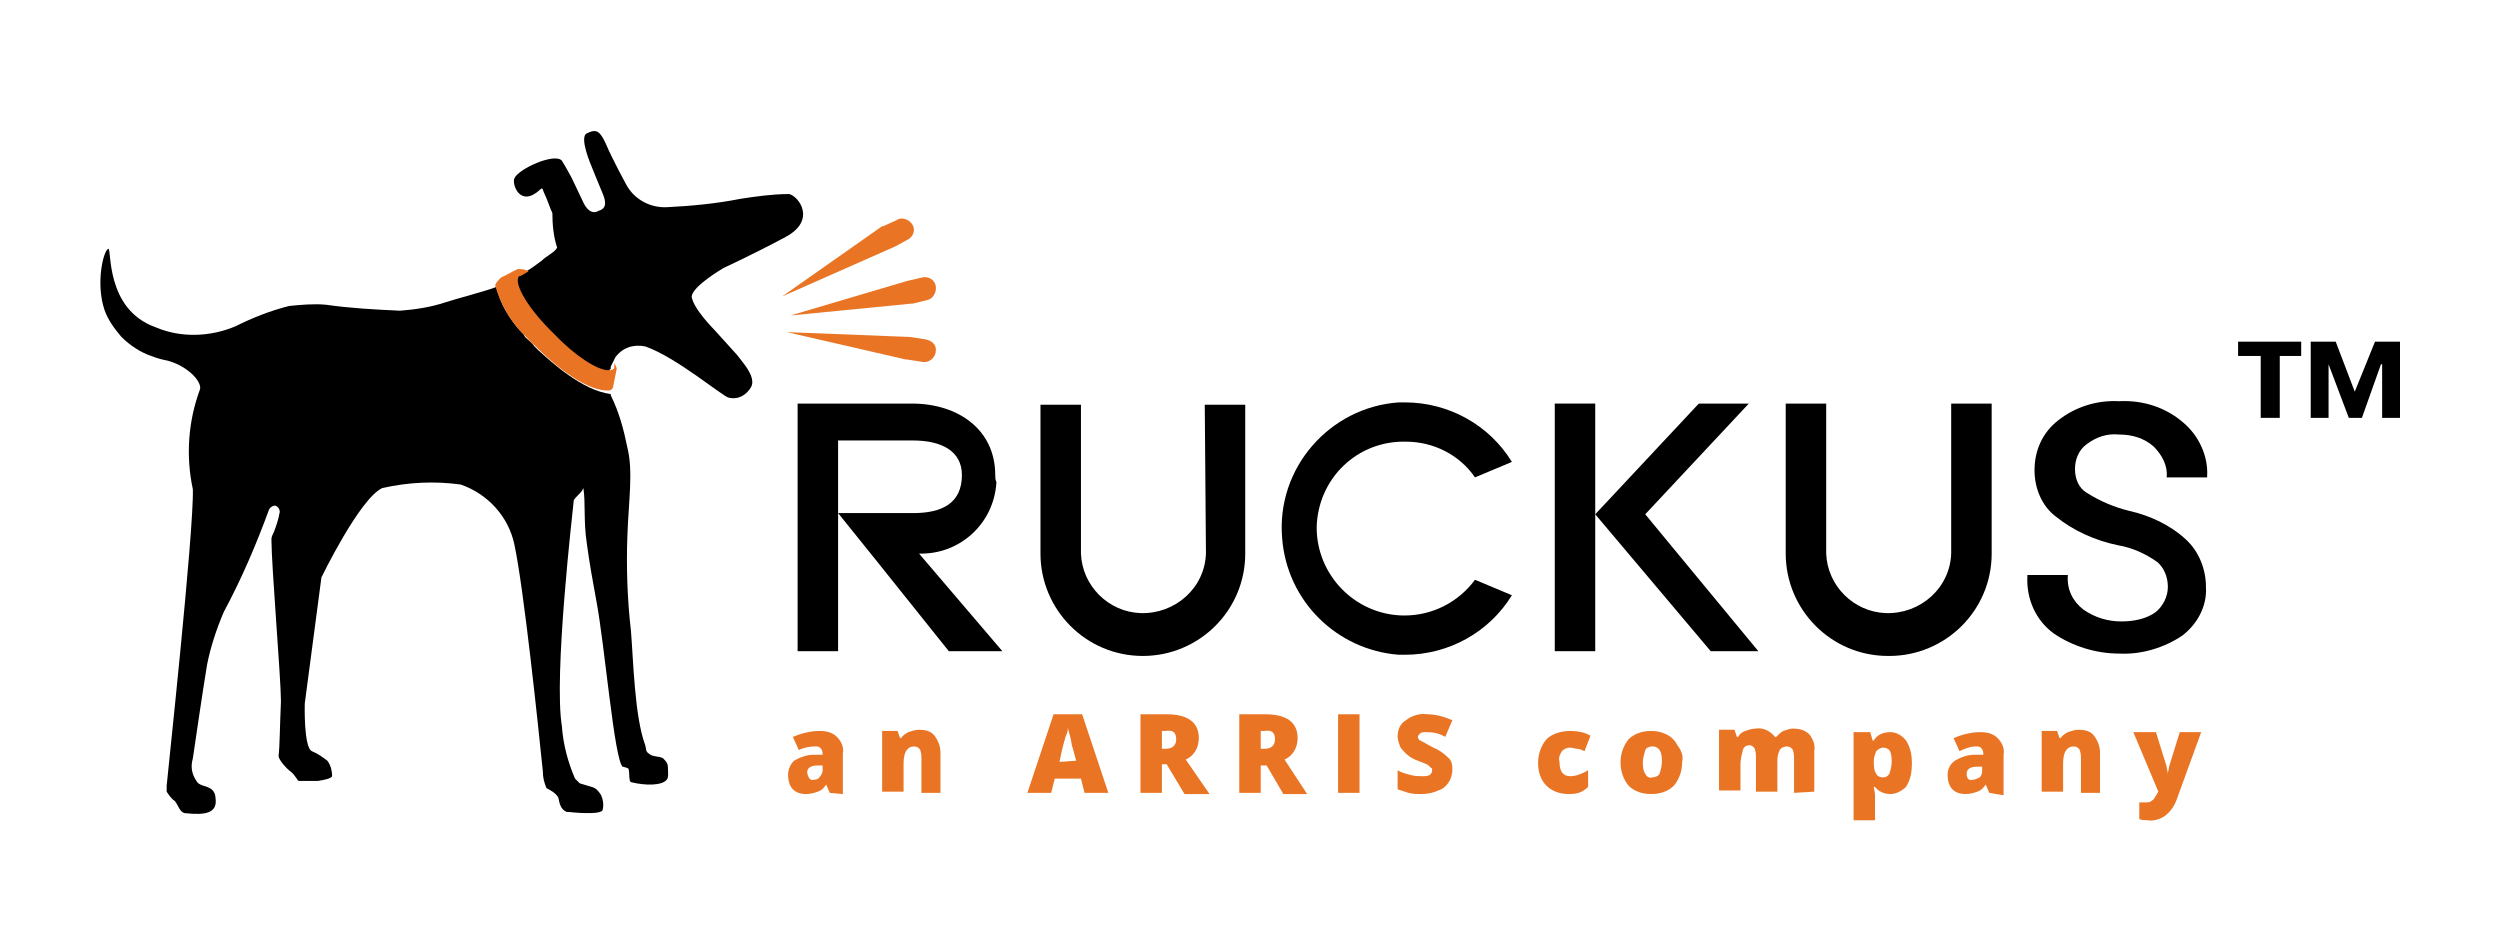
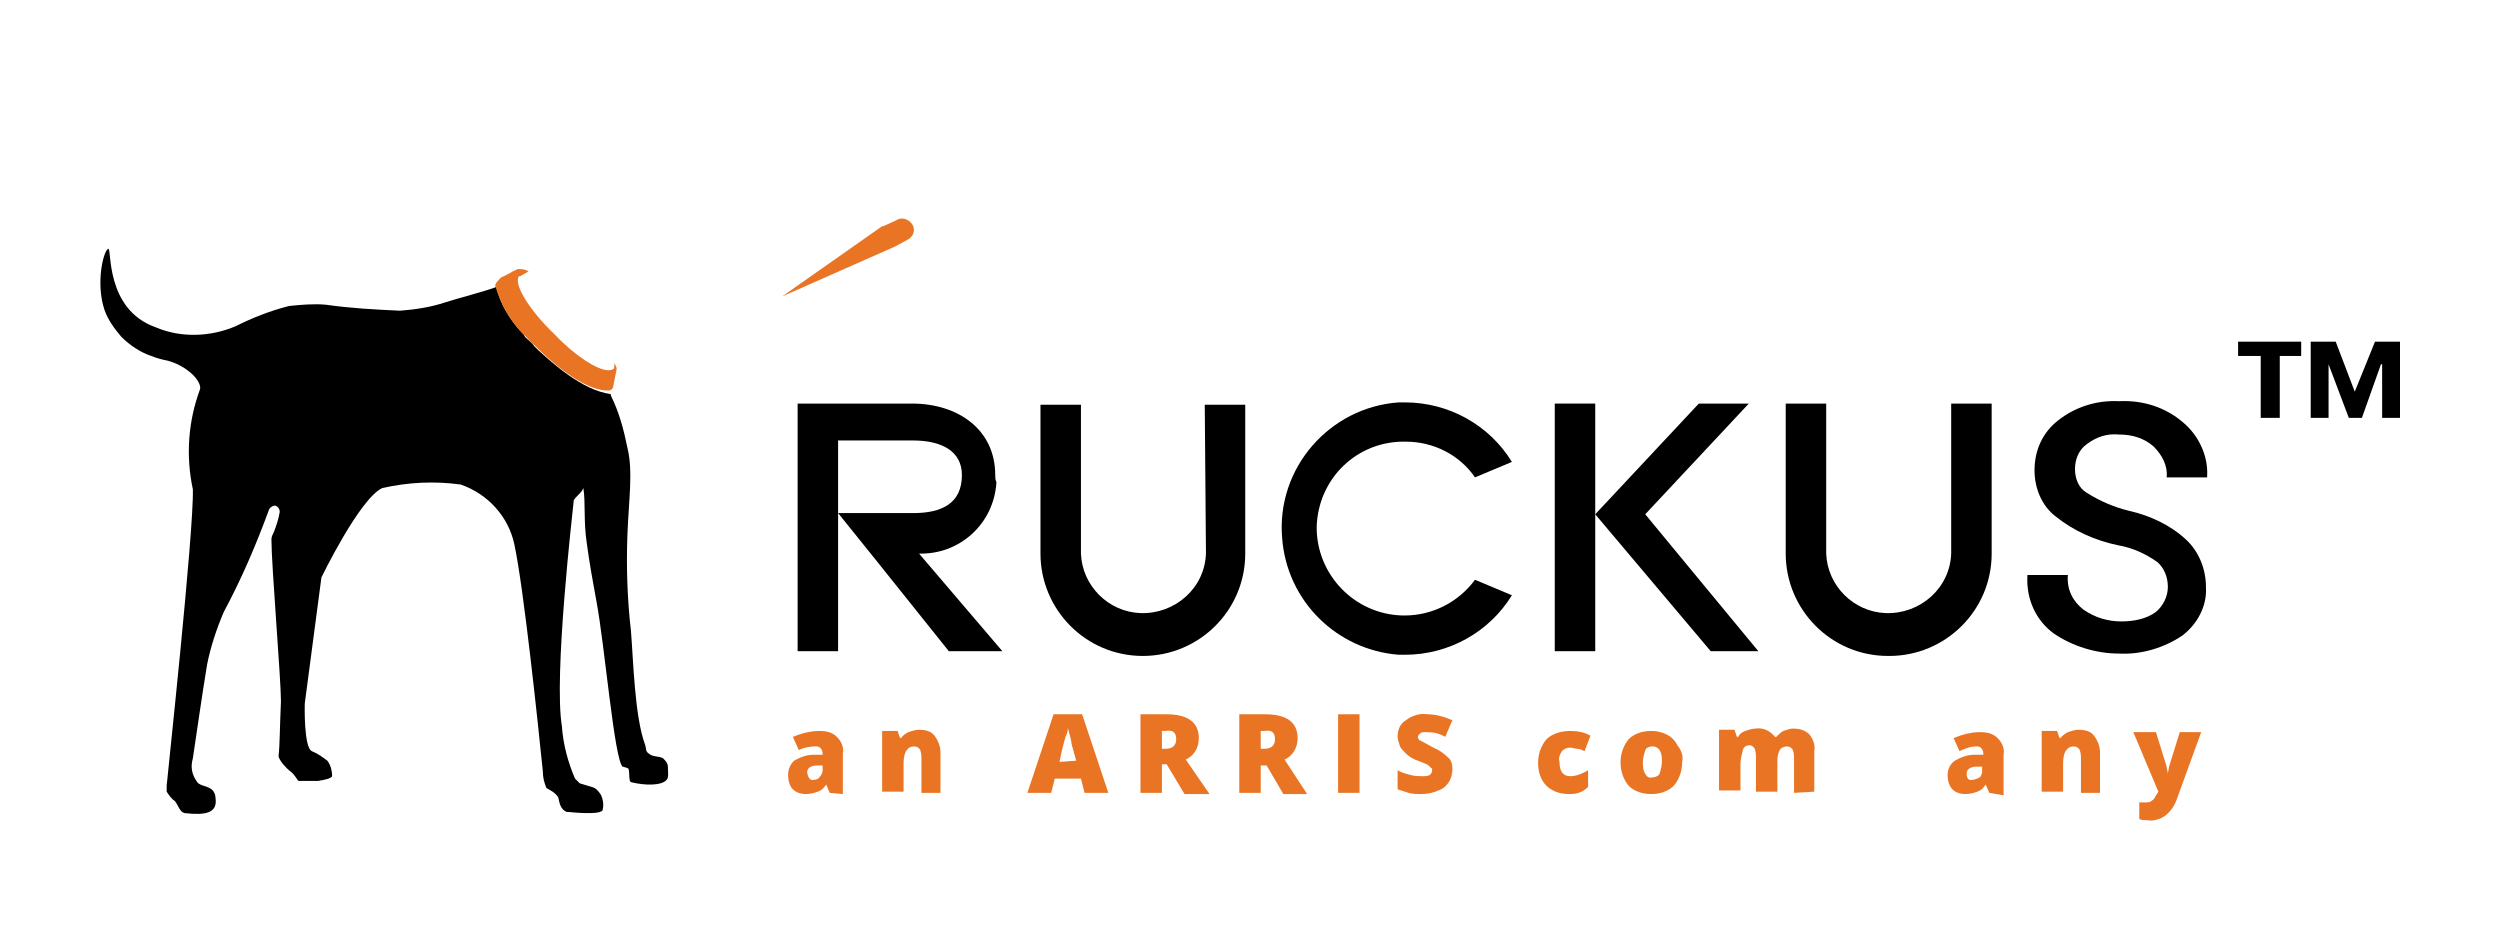
<svg xmlns="http://www.w3.org/2000/svg" version="1.1" id="Layer_1" x="0px" y="0px" viewBox="0 0 210 80" style="enable-background:new 0 0 210 80;" xml:space="preserve">
  <style type="text/css">
	.st0{fill:#E87424;}
</style>
  <g>
    <g id="ruckus">
      <polygon points="199.5,28.7 197.8,32.9 196.2,28.7 194.1,28.7 194.1,35.1 195.6,35.1 195.6,30.6 195.6,30.6 197.3,35.1     198.4,35.1 200,30.6 200.1,30.6 200.1,35.1 201.6,35.1 201.6,28.7   " />
      <polygon points="188,29.9 189.9,29.9 189.9,35.1 191.5,35.1 191.5,29.9 193.3,29.9 193.3,28.7 188,28.7   " />
      <polygon points="138.2,43.2 146.9,33.9 142.7,33.9 134,43.2 143.7,54.7 147.7,54.7   " />
      <path d="M101.3,46.5c-0.1,2.9-2.6,5.1-5.5,5c-2.7-0.1-4.9-2.3-5-5V34h-3.4v12.5c0,4.7,3.8,8.6,8.6,8.6c4.7,0,8.6-3.8,8.6-8.6V34    h-3.4L101.3,46.5z" />
      <path d="M118.1,37.1c2.3,0,4.5,1.1,5.8,3l3.1-1.3c-1.9-3.1-5.3-5-9-5h-0.5c-5.8,0.4-10.3,5.5-9.8,11.4c0.4,5.3,4.6,9.4,9.8,9.8    h0.5c3.7,0,7.1-1.9,9-5l-3.1-1.3c-1.4,1.9-3.6,3-5.9,3h-0.2c-4-0.1-7.2-3.4-7.2-7.4C110.7,40.2,114,37,118.1,37.1L118.1,37.1z" />
      <rect x="130.6" y="33.9" width="3.4" height="20.8" />
      <path d="M163.9,46.5c-0.1,2.9-2.6,5.1-5.5,5c-2.7-0.1-4.9-2.3-5-5V33.9h-3.4v12.6c0,4.7,3.8,8.6,8.6,8.6c0,0,0,0,0.1,0l0,0    c4.7,0,8.6-3.8,8.6-8.6V33.9h-3.4L163.9,46.5z" />
      <path d="M83.6,39.9L83.6,39.9c0-3.8-3.1-6-7-6H67v20.8h3.4v-7.3l0,0c0,0,0-4.3,0-4.3v-3.3l0,0V37h6.3c2.4,0,4.1,0.9,4.1,2.9    c0,2.4-1.7,3.2-4.1,3.2h-6.3l2.9,3.6l6.4,8h4.5l-7-8.2c3.4,0.1,6.3-2.5,6.5-6C83.6,40.3,83.6,40.1,83.6,39.9z" />
      <path d="M178.8,42.9c-1.2-0.3-2.4-0.8-3.5-1.5c-0.7-0.4-1-1.2-1-2c0-0.8,0.3-1.6,1-2.1c0.8-0.6,1.7-0.9,2.7-0.8    c1.1,0,2.1,0.3,2.9,1c0.7,0.7,1.2,1.6,1.1,2.6h3.4v-0.1c0.1-1.7-0.7-3.4-2-4.5c-1.5-1.3-3.4-1.9-5.4-1.8c-1.9-0.1-3.7,0.5-5.1,1.6    c-1.3,1-2,2.5-2,4.2c0,1.5,0.6,3,1.8,3.9c1.5,1.2,3.3,2,5.2,2.4c1.2,0.2,2.3,0.7,3.3,1.4c0.6,0.5,0.9,1.3,0.9,2.1    c0,0.8-0.4,1.6-1,2.1c-0.8,0.6-1.9,0.8-2.9,0.8c-1.1,0-2.2-0.3-3.2-1c-0.9-0.7-1.4-1.7-1.3-2.9h-3.4v0.1c-0.1,1.9,0.7,3.7,2.2,4.8    c1.6,1.1,3.6,1.7,5.5,1.7c1.9,0.1,3.8-0.5,5.3-1.5c1.3-1,2.1-2.5,2-4.1c0-1.5-0.6-3-1.7-4C182.3,44.1,180.6,43.3,178.8,42.9z" />
    </g>
    <g id="bark">
      <path class="st0" d="M75.2,20.7l1.1-0.6c0.5-0.3,0.6-0.9,0.3-1.3c0,0,0,0,0,0l0,0c-0.3-0.4-0.9-0.6-1.3-0.3L74.2,19h-0.1l-8.4,5.9    L75.2,20.7L75.2,20.7z" />
-       <path class="st0" d="M76.2,23.6l-9.8,2.9l10.2-1h0.1l1.2-0.3c0.5-0.1,0.8-0.7,0.7-1.2c-0.1-0.5-0.6-0.8-1.1-0.7L76.2,23.6    L76.2,23.6L76.2,23.6z" />
-       <path class="st0" d="M77.7,28.5l-1.3-0.2h-0.1l-10.2-0.4l10,2.3h0.1l1.3,0.2c0.5,0.1,1-0.3,1.1-0.8c0,0,0,0,0-0.1l0,0    C78.7,29,78.3,28.6,77.7,28.5z" />
    </g>
    <g id="dog">
-       <path d="M60.8,22.5c0,0,2.6-1.2,5.2-2.6c2.6-1.4,1.1-3.4,0.3-3.6c-1.4,0-2.8,0.2-4.1,0.4c-2,0.4-4.1,0.6-6.1,0.7    c-1.4,0.1-2.8-0.6-3.5-1.9c0,0-1.2-2.2-1.7-3.4c-0.5-1.1-0.8-1.3-1.6-0.9c-0.7,0.3,0.4,2.8,0.4,2.8s0.6,1.5,0.9,2.2    c0.3,0.7,0.4,1.3-0.3,1.5C49.5,18.2,49,17,49,17l-1-2.1c0,0-0.6-1.1-0.8-1.4c-0.6-0.7-3.7,0.7-4,1.5c-0.2,0.5,0.5,2.5,2.2,0.9    c0.2-0.2,0.2,0.1,0.3,0.3c0.3,0.6,0.5,1.3,0.7,1.7c0,1,0.1,2,0.4,2.9c-0.2,0.4-0.9,0.7-1.3,1.1c-0.4,0.3-0.8,0.6-1.3,0.9l0,0    l-0.7,0.4l0,0h-0.1l0,0c-0.5,0.7,0.8,2.9,2.9,5c1.8,1.8,3.7,3,4.5,3c0.2,0,0.3,0,0.4-0.1c0,0,0-0.1,0.1-0.1v-0.1c0,0,0-0.1,0-0.1    l0.1-0.2l0,0c0.1-0.2,0.2-0.4,0.3-0.6c0.6-0.8,1.5-1.1,2.5-0.9c2.6,0.9,6.5,4.2,7,4.3c0.8,0.2,1.5-0.2,1.9-0.9    c0.3-0.6-0.2-1.3-0.3-1.5c-0.1-0.2-0.9-1.2-0.9-1.2l-1.9-2.1c0,0-1.8-1.8-1.9-2.8C58.2,24,60.8,22.5,60.8,22.5z" />
      <path d="M45.2,29.4l-0.3-0.3c-0.2-0.3-0.5-0.5-0.8-0.8l0,0L44,28.1l-0.2-0.2l0,0c-1-1.1-1.8-2.4-2.1-3.8l0,0l0,0l0,0    c-0.7,0.3-3.4,1-4.3,1.3c-1.2,0.4-2.5,0.6-3.8,0.7c-2.1-0.1-4.1-0.2-6.2-0.5c-1-0.1-2.1,0-3.1,0.1c-1.6,0.4-3.1,1-4.5,1.7    c-2.1,0.9-4.6,1-6.7,0.1c-4.3-1.5-3.7-6.7-4-6.6C8.7,21,8,23.8,8.8,26.1c0.3,0.8,0.8,1.5,1.4,2.2c0.7,0.7,1.6,1.3,2.5,1.6    c0.5,0.2,0.9,0.3,1.4,0.4c0.7,0.2,1.3,0.5,1.9,1c0.6,0.5,0.9,1.1,0.8,1.4c-1,2.7-1.2,5.6-0.6,8.4c0.1,3.5-2.2,24.7-2.2,24.9    c0,0.2,0,0.3,0,0.5c0.2,0.3,0.4,0.6,0.7,0.8c0.3,0.4,0.4,0.9,0.8,1c1.8,0.2,2.8,0,2.6-1.3c0-0.3-0.2-0.7-0.5-0.8    c-0.3-0.2-0.9-0.2-1.1-0.6c-0.4-0.6-0.5-1.2-0.3-1.9c0.3-2,0.8-5.5,1.2-7.9c0.3-1.5,0.8-3,1.4-4.4c1.5-2.8,2.7-5.6,3.8-8.6    c0.1-0.2,0.4-0.4,0.6-0.3c0.2,0.1,0.3,0.3,0.3,0.5c-0.1,0.6-0.3,1.2-0.5,1.7c-0.1,0.2-0.2,0.4-0.2,0.6c0,2.2,0.8,11.7,0.8,13.6    c-0.1,2.3-0.1,3.8-0.2,4.6c0,0.3,0.6,1,1,1.3c0.4,0.3,0.6,0.8,0.7,0.8c0.5,0,1.1,0,1.6,0c0.6-0.1,1.1-0.2,1.2-0.4    c0-0.4-0.1-0.9-0.4-1.3c-0.4-0.3-0.8-0.6-1.3-0.8c-0.7-0.3-0.6-4-0.6-4L27,48.5c0,0,3.2-6.6,5.1-7.5c2.2-0.5,4.4-0.6,6.6-0.3    c2.3,0.8,4,2.7,4.5,5c0.8,3.7,2,15.2,2.4,19.1c0,0.5,0.1,0.9,0.3,1.4c0.2,0.1,0.8,0.4,1,0.8c0.1,0.5,0.2,1,0.7,1.2    c0.3,0,0.9,0.1,1.7,0.1c0.5,0,1,0,1.3-0.2c0.1-0.3,0.1-0.7,0-1c0-0.1-0.1-0.2-0.1-0.3c-0.2-0.3-0.4-0.6-0.8-0.7    c-0.3-0.1-0.7-0.2-1-0.3c-0.1-0.1-0.3-0.3-0.4-0.4c-0.6-1.4-1-2.9-1.1-4.4c-0.7-4.2,0.9-18,1-19c0.2-0.3,0.5-0.5,0.7-0.8l0.1-0.2    c0.2,1.1,0,2.8,0.3,4.7c0.2,1.5,0.5,3.2,0.8,4.8c0.7,3.7,1.5,13.3,2.2,13.9c0,0,0.5,0.1,0.5,0.2c0.1,0.3,0,1,0.2,1.1    c1.2,0.3,2.6,0.3,3-0.2c0.2-0.2,0.1-0.8,0.1-1.1c0-0.3-0.2-0.5-0.4-0.7c-0.3-0.2-0.9-0.1-1.2-0.4c-0.3-0.2-0.2-0.4-0.3-0.7    c-0.9-2.4-1-7.2-1.2-9.6c-0.3-2.6-0.4-5.3-0.3-8c0.1-2.9,0.5-5.4,0-7.4c-0.3-1.5-0.7-3-1.4-4.4c0,0,0,0,0-0.1h0    C48.9,32.8,46.3,30.4,45.2,29.4z" />
    </g>
    <path id="collar" class="st0" d="M51.6,30.7C51.6,30.7,51.6,30.7,51.6,30.7v0.2c0,0,0,0.1-0.1,0.1c-0.1,0.1-0.3,0.1-0.4,0.1   c-0.9,0-2.8-1.2-4.5-3c-2.2-2.1-3.5-4.3-3-4.9l0,0h0.1l0,0l0.7-0.4l0,0c-0.3-0.2-0.6-0.2-0.9-0.2c-0.5,0.2-0.9,0.5-1.4,0.7   c-0.3,0.3-0.5,0.5-0.5,0.7l0,0l0,0c0.4,1.4,1.1,2.7,2.1,3.8l0,0l0.2,0.2l0.2,0.2l0,0c0.3,0.3,0.5,0.6,0.8,0.8l0.3,0.3   c1,1,3.7,3.4,5.7,3.5h0.3c0.3-0.1,0.3-0.3,0.3-0.3c0.1-0.5,0.2-1,0.3-1.5c0-0.2-0.1-0.3-0.2-0.5l0,0L51.6,30.7z" />
    <g id="tagline">
      <path class="st0" d="M69.7,66.6l-0.3-0.7l0,0c-0.2,0.3-0.4,0.5-0.7,0.6c-0.3,0.1-0.6,0.2-1,0.2c-0.4,0-0.8-0.1-1.1-0.4    c-0.3-0.3-0.4-0.8-0.4-1.2c0-0.5,0.2-0.9,0.5-1.2c0.5-0.3,1.1-0.5,1.6-0.5h0.8v-0.1c0-0.3-0.2-0.6-0.5-0.6c0,0-0.1,0-0.1,0    c-0.5,0-1,0.1-1.4,0.3l-0.5-1.1c0.7-0.3,1.5-0.5,2.2-0.5c0.6,0,1.1,0.1,1.5,0.5c0.4,0.4,0.6,0.9,0.5,1.4v3.4L69.7,66.6z     M68.4,65.5c0.2,0,0.4-0.1,0.5-0.3c0.1-0.1,0.2-0.3,0.2-0.5v-0.4h-0.4c-0.6,0-0.9,0.2-0.9,0.6C67.9,65.4,68.1,65.6,68.4,65.5    L68.4,65.5z" />
      <path class="st0" d="M77.4,66.6v-2.8c0-0.3,0-0.5-0.1-0.8c-0.1-0.2-0.3-0.3-0.5-0.3c-0.3,0-0.5,0.1-0.7,0.4    c-0.2,0.4-0.2,0.8-0.2,1.2v2.2h-1.8v-5.1h1.3l0.2,0.6h0.1c0.1-0.2,0.4-0.4,0.6-0.5c0.3-0.1,0.6-0.2,0.9-0.2c0.5,0,1,0.1,1.3,0.5    c0.3,0.4,0.5,0.9,0.5,1.4v3.4L77.4,66.6z" />
      <path class="st0" d="M91.1,66.6l-0.3-1.2h-2.2l-0.3,1.2h-2l2.2-6.6h2.4l2.2,6.6H91.1z M90.4,63.9l-0.3-1.1    c-0.1-0.2-0.1-0.6-0.2-0.9c-0.1-0.4-0.2-0.7-0.2-0.8c0,0.2,0,0.4-0.2,0.8c-0.1,0.4-0.3,1-0.5,2.1L90.4,63.9z" />
      <path class="st0" d="M97.6,64.2v2.4h-1.8V60h2.2c1.8,0,2.7,0.7,2.7,2c0,0.8-0.4,1.5-1.1,1.8l2,2.9h-2.1L98,64.2H97.6z M97.6,62.9    h0.3c0.6,0,0.9-0.3,0.9-0.8c0-0.6-0.3-0.8-0.9-0.7h-0.3L97.6,62.9z" />
      <path class="st0" d="M105.9,64.2v2.4h-1.8V60h2.2c1.8,0,2.7,0.7,2.7,2c0,0.8-0.4,1.5-1.1,1.8l1.9,2.9h-2l-1.4-2.4H105.9z     M105.9,62.9h0.3c0.6,0,0.9-0.3,0.9-0.8c0-0.6-0.3-0.8-0.9-0.7h-0.3L105.9,62.9z" />
      <path class="st0" d="M112.4,66.6V60h1.8v6.6H112.4z" />
      <path class="st0" d="M122,64.6c0,0.4-0.1,0.8-0.3,1.1c-0.2,0.3-0.5,0.6-0.9,0.7c-0.4,0.2-0.9,0.3-1.4,0.3c-0.4,0-0.7,0-1.1-0.1    c-0.3-0.1-0.6-0.2-0.9-0.3v-1.6c0.3,0.2,0.7,0.3,1.1,0.4c0.3,0.1,0.7,0.1,1,0.1c0.2,0,0.4,0,0.6-0.1c0.1-0.1,0.2-0.2,0.2-0.4    c0-0.1,0-0.2-0.1-0.2c-0.1-0.1-0.1-0.1-0.2-0.2c-0.1-0.1-0.4-0.2-0.9-0.4c-0.3-0.1-0.7-0.3-1-0.6c-0.2-0.2-0.4-0.4-0.5-0.6    c-0.1-0.3-0.2-0.6-0.2-0.8c0-0.6,0.2-1.1,0.7-1.4c0.5-0.4,1.2-0.6,1.8-0.5c0.7,0,1.4,0.2,2.1,0.5l-0.6,1.4c-0.5-0.3-1-0.4-1.6-0.4    c-0.2,0-0.4,0-0.5,0.1c-0.1,0.1-0.2,0.2-0.2,0.3c0,0.1,0.1,0.3,0.2,0.3c0.4,0.2,0.7,0.4,1.1,0.6c0.5,0.2,0.9,0.5,1.2,0.8    C121.9,63.8,122,64.2,122,64.6z" />
      <path class="st0" d="M131.8,66.7c-0.7,0-1.4-0.2-1.9-0.7c-0.5-0.5-0.7-1.2-0.7-1.9c0-0.7,0.2-1.4,0.7-2c0.5-0.5,1.3-0.7,2-0.7    c0.6,0,1.2,0.1,1.7,0.4l-0.5,1.3c-0.2-0.1-0.4-0.2-0.6-0.2c-0.2,0-0.4-0.1-0.6-0.1c-0.3,0-0.5,0.1-0.7,0.3    c-0.2,0.3-0.3,0.6-0.2,0.9c0,0.8,0.3,1.2,0.9,1.2c0.5,0,1-0.2,1.5-0.5v1.4C132.9,66.6,132.4,66.7,131.8,66.7z" />
      <path class="st0" d="M141.3,64c0,0.7-0.2,1.4-0.7,2c-0.5,0.5-1.2,0.7-1.9,0.7c-0.7,0-1.4-0.2-1.9-0.7c-0.9-1.1-0.9-2.8,0-3.9    c0.5-0.5,1.2-0.7,1.9-0.7c0.5,0,0.9,0.1,1.3,0.3c0.4,0.2,0.7,0.5,0.9,0.9C141.3,63.1,141.4,63.6,141.3,64z M138,64    c0,0.3,0,0.7,0.2,1c0.1,0.2,0.3,0.4,0.6,0.3c0.2,0,0.5-0.1,0.6-0.3c0.1-0.3,0.2-0.7,0.2-1c0-0.3,0-0.7-0.2-1    c-0.2-0.3-0.6-0.4-1-0.2c-0.1,0-0.1,0.1-0.2,0.2C138.1,63.4,138,63.7,138,64L138,64z" />
      <path class="st0" d="M150.7,66.6v-2.8c0-0.3,0-0.5-0.1-0.8c-0.1-0.2-0.3-0.3-0.5-0.3c-0.2,0-0.5,0.1-0.6,0.3    c-0.2,0.4-0.2,0.7-0.2,1.1v2.4h-1.8v-2.8c0-0.3,0-0.5-0.1-0.8c-0.1-0.2-0.3-0.3-0.4-0.3c-0.3,0-0.5,0.1-0.6,0.4    c-0.1,0.4-0.2,0.8-0.2,1.2v2.2h-1.8v-5.1h1.3l0.2,0.6h0.1c0.1-0.2,0.3-0.4,0.6-0.5c0.3-0.1,0.6-0.2,0.9-0.2    c0.6-0.1,1.2,0.2,1.6,0.7h0.1c0.2-0.2,0.4-0.4,0.6-0.5c0.3-0.1,0.6-0.2,0.8-0.2c0.5,0,1,0.1,1.4,0.5c0.3,0.4,0.5,0.9,0.4,1.4v3.4    L150.7,66.6z" />
-       <path class="st0" d="M158.8,66.7c-0.5,0-1-0.2-1.3-0.6h-0.1c0,0.2,0.1,0.4,0.1,0.7v2.1h-1.8v-7.4h1.4l0.2,0.7h0.1    c0.3-0.5,0.8-0.7,1.4-0.7c0.5,0,1,0.3,1.3,0.7c0.4,0.6,0.5,1.3,0.5,1.9c0,0.7-0.1,1.4-0.5,2C159.8,66.4,159.3,66.7,158.8,66.7z     M158.2,62.8c-0.2,0-0.4,0.1-0.6,0.3c-0.1,0.3-0.2,0.5-0.2,0.8V64c0,0.3,0,0.7,0.2,1c0.1,0.2,0.3,0.3,0.6,0.3    c0.2,0,0.4-0.1,0.5-0.3c0.1-0.3,0.2-0.6,0.2-1c0-0.3,0-0.7-0.2-1C158.6,62.9,158.4,62.8,158.2,62.8L158.2,62.8L158.2,62.8z" />
      <path class="st0" d="M167.1,66.6l-0.3-0.7l0,0c-0.2,0.3-0.4,0.5-0.7,0.6c-0.3,0.1-0.6,0.2-1,0.2c-0.4,0-0.8-0.1-1.1-0.4    c-0.3-0.3-0.4-0.8-0.4-1.2c0-0.5,0.2-0.9,0.6-1.2c0.5-0.3,1.1-0.5,1.6-0.5h0.8v-0.1c0-0.3-0.2-0.6-0.5-0.6c0,0-0.1,0-0.1,0    c-0.5,0-1,0.2-1.4,0.4l-0.5-1.1c0.7-0.3,1.5-0.5,2.2-0.5c0.6,0,1.1,0.1,1.5,0.5c0.4,0.4,0.6,0.9,0.5,1.4v3.4L167.1,66.6z     M165.7,65.5c0.2,0,0.4-0.1,0.6-0.2c0.1-0.1,0.2-0.3,0.2-0.5v-0.4h-0.4c-0.6,0-0.9,0.2-0.9,0.6S165.4,65.6,165.7,65.5L165.7,65.5z    " />
      <path class="st0" d="M174.8,66.6v-2.8c0-0.3,0-0.5-0.1-0.8c-0.1-0.2-0.3-0.3-0.5-0.3c-0.3,0-0.5,0.1-0.7,0.4    c-0.2,0.4-0.2,0.8-0.2,1.2v2.2h-1.8v-5.1h1.3l0.2,0.6h0.1c0.1-0.2,0.4-0.4,0.6-0.5c0.3-0.1,0.6-0.2,0.9-0.2c0.5,0,1,0.1,1.3,0.5    c0.3,0.4,0.5,0.9,0.5,1.4v3.4L174.8,66.6z" />
      <path class="st0" d="M179.2,61.5h1.9l0.9,2.9c0,0.2,0.1,0.4,0.1,0.6l0,0c0-0.2,0.1-0.4,0.1-0.6l0.9-2.9h1.8l-2,5.5    c-0.2,0.6-0.5,1.1-1,1.5c-0.4,0.3-1,0.5-1.5,0.4c-0.2,0-0.5,0-0.7-0.1v-1.4c0.2,0,0.4,0,0.6,0c0.1,0,0.3,0,0.4-0.1    c0.1-0.1,0.2-0.1,0.3-0.3c0.1-0.2,0.2-0.3,0.3-0.5L179.2,61.5z" />
    </g>
  </g>
</svg>